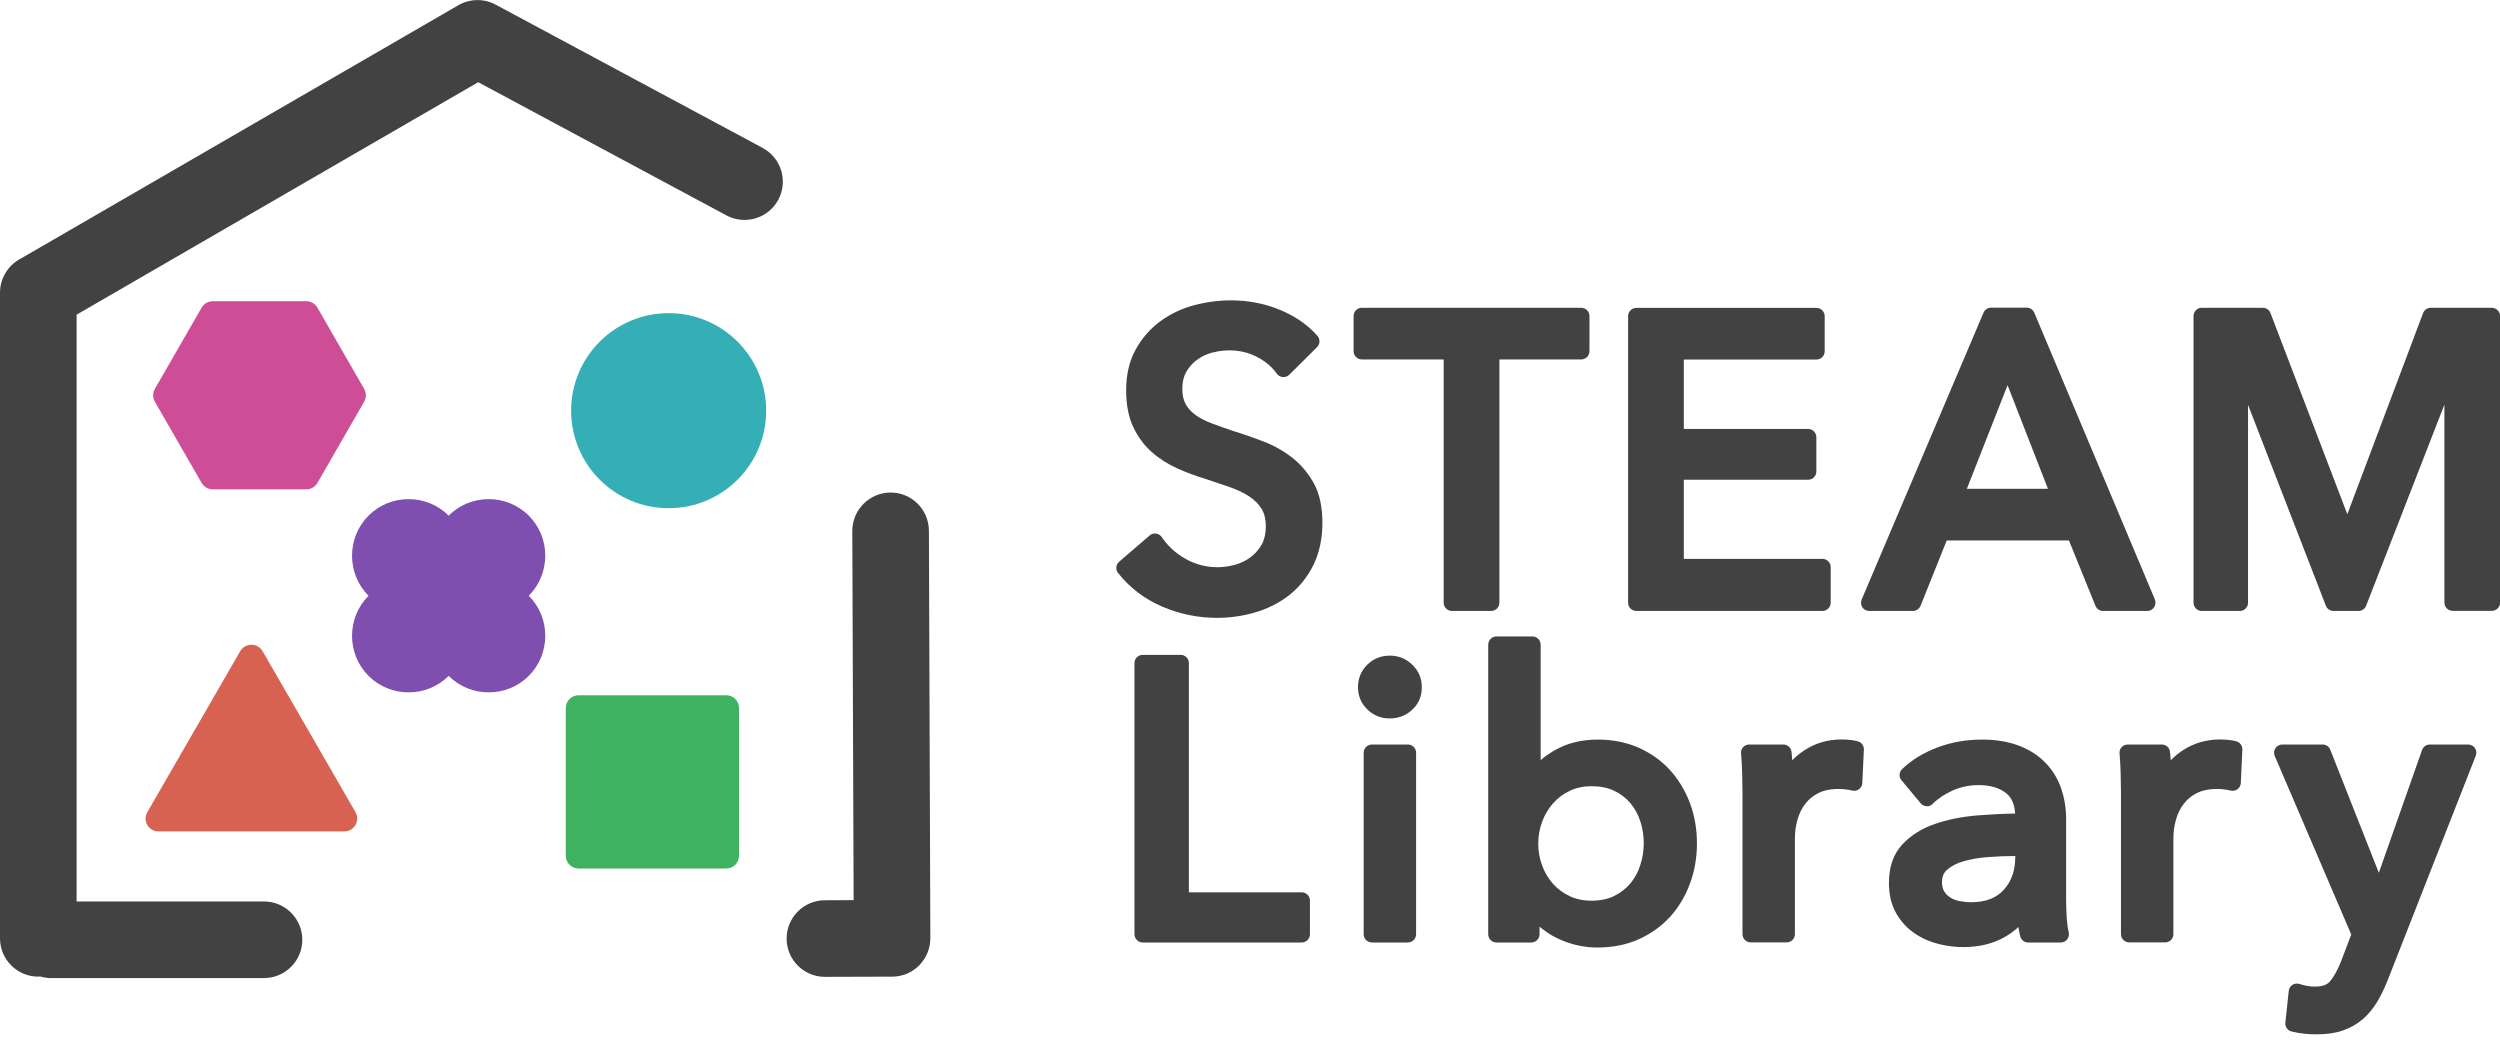
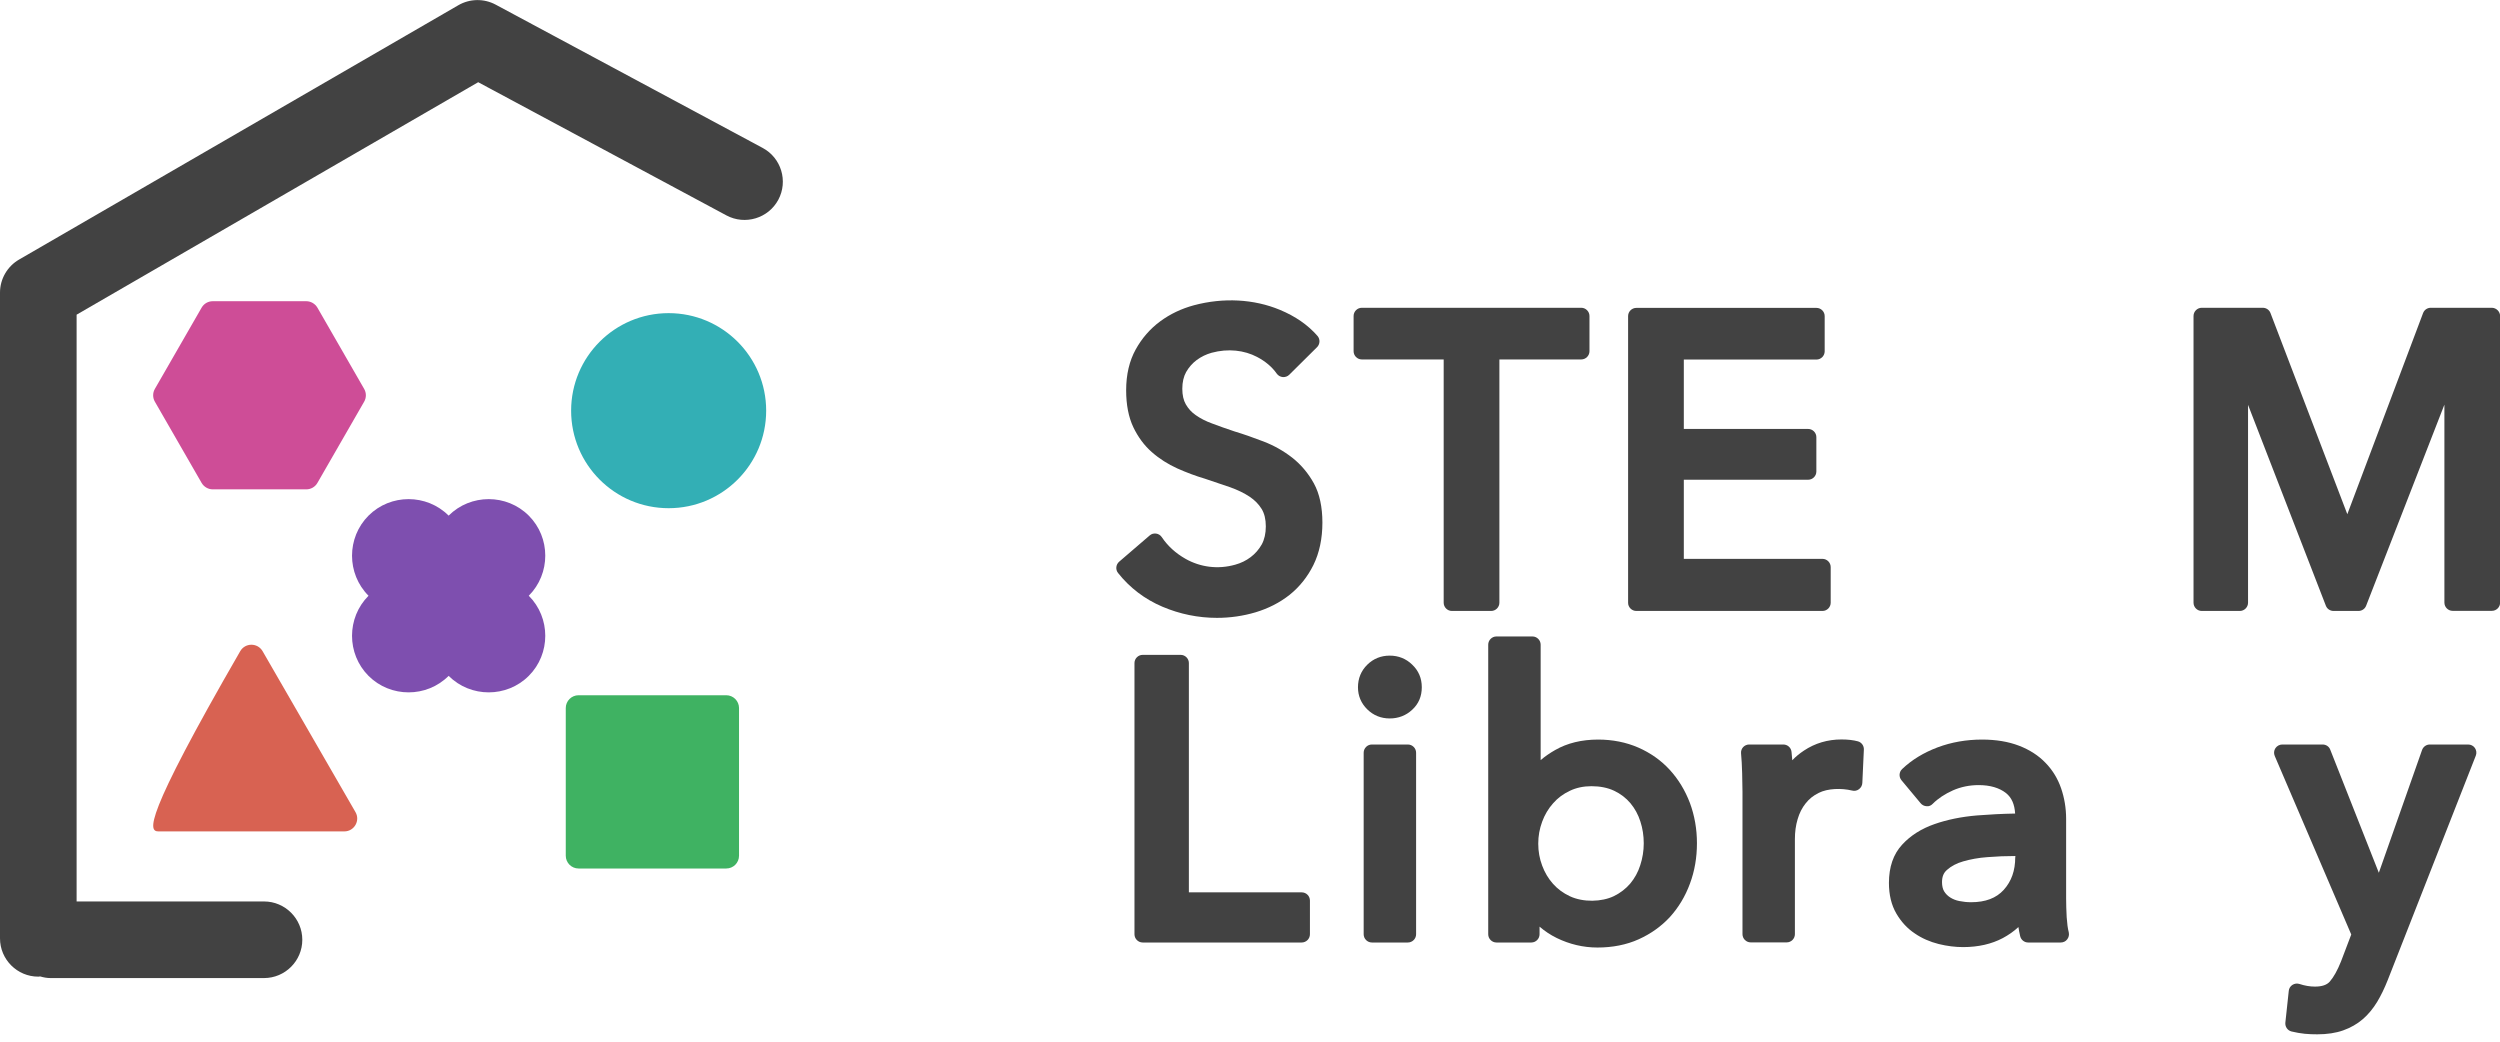
<svg xmlns="http://www.w3.org/2000/svg" width="180" height="75" viewBox="0 0 180 75" fill="none">
  <g clip-path="url(#clip0)">
    <path d="M22.05 21.687H15.32C14.989 21.687 14.681 21.861 14.516 22.152L11.151 28C10.986 28.283 10.986 28.638 11.151 28.922L14.516 34.769C14.681 35.053 14.989 35.234 15.32 35.234H22.05C22.381 35.234 22.688 35.061 22.854 34.769L26.219 28.922C26.384 28.638 26.384 28.283 26.219 28L22.854 22.152C22.688 21.869 22.381 21.687 22.05 21.687Z" fill="#CE4D97" />
    <path d="M48.142 36.59C52.02 36.59 55.164 33.446 55.164 29.568C55.164 25.69 52.02 22.546 48.142 22.546C44.264 22.546 41.121 25.69 41.121 29.568C41.121 33.446 44.264 36.59 48.142 36.59Z" fill="#33AFB5" />
    <path d="M52.288 62.532H41.657C41.144 62.532 40.735 62.115 40.735 61.61V50.979C40.735 50.467 41.152 50.057 41.657 50.057H52.288C52.8 50.057 53.21 50.475 53.21 50.979V61.61C53.21 62.123 52.8 62.532 52.288 62.532Z" fill="#3FB262" />
-     <path d="M17.298 46.882L10.607 58.474C10.253 59.089 10.694 59.861 11.411 59.861H24.792C25.502 59.861 25.951 59.089 25.596 58.474L18.905 46.882C18.543 46.267 17.66 46.267 17.298 46.882Z" fill="#D86252" />
+     <path d="M17.298 46.882C10.253 59.089 10.694 59.861 11.411 59.861H24.792C25.502 59.861 25.951 59.089 25.596 58.474L18.905 46.882C18.543 46.267 17.66 46.267 17.298 46.882Z" fill="#D86252" />
    <path d="M38.071 37.125C36.487 35.541 33.886 35.541 32.302 37.125C30.718 35.541 28.118 35.541 26.534 37.125C24.95 38.709 24.95 41.31 26.534 42.894C24.95 44.478 24.95 47.078 26.534 48.663C28.118 50.246 30.718 50.246 32.302 48.663C33.886 50.246 36.487 50.246 38.071 48.663C39.655 47.078 39.655 44.478 38.071 42.894C39.655 41.302 39.655 38.709 38.071 37.125Z" fill="#7E4FAF" />
    <path d="M93.046 32.957C92.431 32.476 91.738 32.082 90.981 31.79C90.264 31.514 89.547 31.262 88.869 31.057C88.302 30.868 87.766 30.679 87.269 30.49C86.812 30.325 86.418 30.12 86.095 29.891C85.788 29.678 85.559 29.426 85.378 29.111C85.213 28.827 85.126 28.449 85.126 27.992C85.126 27.519 85.221 27.109 85.402 26.786C85.599 26.439 85.859 26.148 86.166 25.919C86.489 25.683 86.844 25.509 87.238 25.399C88.428 25.076 89.594 25.218 90.508 25.699C91.107 26.014 91.588 26.416 91.927 26.904C92.029 27.046 92.187 27.133 92.36 27.149C92.534 27.164 92.707 27.101 92.825 26.983L94.827 24.997C95.047 24.776 95.063 24.422 94.858 24.186C94.173 23.397 93.259 22.767 92.155 22.31C90.288 21.53 88.081 21.412 85.961 21.979C85.063 22.223 84.251 22.609 83.534 23.137C82.809 23.673 82.218 24.351 81.769 25.163C81.312 25.99 81.083 26.975 81.083 28.102C81.083 29.142 81.257 30.033 81.595 30.75C81.934 31.459 82.383 32.074 82.935 32.555C83.471 33.028 84.094 33.422 84.771 33.729C85.425 34.02 86.095 34.273 86.741 34.462C87.388 34.675 87.994 34.879 88.578 35.084C89.106 35.273 89.578 35.502 89.972 35.762C90.335 36.006 90.626 36.298 90.839 36.645C91.036 36.968 91.139 37.385 91.139 37.898C91.139 38.41 91.036 38.851 90.847 39.198C90.642 39.56 90.374 39.868 90.051 40.112C89.72 40.364 89.342 40.545 88.94 40.656C87.687 41.011 86.426 40.837 85.362 40.238C84.653 39.836 84.078 39.316 83.652 38.678C83.558 38.536 83.408 38.441 83.242 38.418C83.069 38.394 82.904 38.441 82.778 38.552L80.579 40.443C80.342 40.648 80.303 41.011 80.5 41.255C81.343 42.319 82.415 43.138 83.692 43.682C84.953 44.218 86.276 44.486 87.624 44.486C88.57 44.486 89.507 44.352 90.406 44.084C91.32 43.808 92.14 43.39 92.849 42.831C93.558 42.264 94.141 41.538 94.567 40.679C94.992 39.813 95.213 38.788 95.213 37.63C95.213 36.503 95.008 35.549 94.598 34.801C94.204 34.084 93.676 33.453 93.046 32.957Z" fill="#424242" />
    <path d="M107.956 43.398V25.88H113.851C114.174 25.88 114.442 25.612 114.442 25.289V22.751C114.442 22.428 114.174 22.16 113.851 22.16H98.05C97.727 22.16 97.459 22.428 97.459 22.751V25.289C97.459 25.612 97.727 25.88 98.05 25.88H103.945V43.398C103.945 43.721 104.213 43.989 104.536 43.989H107.365C107.688 43.989 107.956 43.721 107.956 43.398Z" fill="#424242" />
    <path d="M117.814 43.989H131.219C131.542 43.989 131.81 43.721 131.81 43.398V40.829C131.81 40.506 131.542 40.238 131.219 40.238H121.235V34.541H130.187C130.51 34.541 130.778 34.273 130.778 33.95V31.475C130.778 31.152 130.51 30.884 130.187 30.884H121.235V25.888H130.786C131.109 25.888 131.377 25.62 131.377 25.297V22.759C131.377 22.436 131.109 22.168 130.786 22.168H117.814C117.491 22.168 117.223 22.436 117.223 22.759V43.406C117.223 43.721 117.491 43.989 117.814 43.989Z" fill="#424242" />
-     <path d="M155.097 43.721C155.208 43.556 155.224 43.351 155.153 43.162L146.468 22.515C146.374 22.294 146.161 22.152 145.924 22.152H143.355C143.119 22.152 142.906 22.294 142.812 22.515L134.041 43.162C133.962 43.343 133.985 43.556 134.088 43.721C134.19 43.887 134.379 43.989 134.584 43.989H137.729C137.973 43.989 138.186 43.84 138.28 43.619L140.164 38.914H148.966L150.873 43.619C150.96 43.84 151.181 43.989 151.417 43.989H154.617C154.806 43.989 154.995 43.887 155.097 43.721ZM141.614 35.195L144.545 27.732L147.453 35.195H141.614Z" fill="#424242" />
    <path d="M179.409 22.16H175.012C174.767 22.16 174.547 22.31 174.46 22.546L169.007 37.023L163.474 22.538C163.388 22.31 163.167 22.16 162.923 22.16H158.525C158.202 22.16 157.934 22.428 157.934 22.751V43.398C157.934 43.721 158.202 43.989 158.525 43.989H161.268C161.591 43.989 161.859 43.721 161.859 43.398V29.15L167.462 43.611C167.549 43.84 167.769 43.989 168.014 43.989H169.81C170.055 43.989 170.275 43.84 170.362 43.611L175.997 29.134V43.39C175.997 43.714 176.265 43.981 176.588 43.981H179.417C179.74 43.981 180.008 43.714 180.008 43.39V22.743C180 22.428 179.732 22.16 179.409 22.16Z" fill="#424242" />
    <path d="M93.724 64.25H85.599V47.74C85.599 47.417 85.331 47.15 85.008 47.15H82.273C81.95 47.15 81.682 47.417 81.682 47.74V67.269C81.682 67.592 81.95 67.86 82.273 67.86H93.724C94.047 67.86 94.315 67.592 94.315 67.269V64.841C94.315 64.518 94.055 64.25 93.724 64.25Z" fill="#424242" />
    <path d="M101.368 53.604H98.775C98.452 53.604 98.184 53.872 98.184 54.195V67.269C98.184 67.592 98.452 67.86 98.775 67.86H101.368C101.691 67.86 101.959 67.592 101.959 67.269V54.195C101.959 53.872 101.691 53.604 101.368 53.604Z" fill="#424242" />
    <path d="M100.06 47.205C99.429 47.205 98.885 47.425 98.444 47.859C98.003 48.292 97.774 48.844 97.774 49.482C97.774 50.105 98.003 50.641 98.444 51.074C98.885 51.507 99.429 51.728 100.06 51.728C100.69 51.728 101.234 51.515 101.675 51.105C102.14 50.68 102.369 50.136 102.369 49.482C102.369 48.836 102.14 48.292 101.675 47.851C101.234 47.425 100.69 47.205 100.06 47.205Z" fill="#424242" />
    <path d="M120.218 55.424C119.588 54.738 118.823 54.203 117.956 53.824C117.089 53.446 116.112 53.249 115.064 53.249C113.882 53.249 112.842 53.501 111.967 54.005C111.581 54.226 111.234 54.463 110.927 54.73V46.416C110.927 46.093 110.659 45.825 110.336 45.825H107.743C107.42 45.825 107.152 46.093 107.152 46.416V67.269C107.152 67.592 107.42 67.86 107.743 67.86H110.257C110.58 67.86 110.848 67.592 110.848 67.269V66.717C111.218 67.04 111.636 67.316 112.085 67.536C113.007 67.986 113.992 68.222 115.017 68.222C116.104 68.222 117.105 68.025 117.98 67.631C118.855 67.237 119.619 66.693 120.242 66.016C120.856 65.338 121.345 64.526 121.676 63.62C122.015 62.714 122.18 61.736 122.18 60.712C122.18 59.687 122.007 58.718 121.676 57.82C121.329 56.906 120.841 56.102 120.218 55.424ZM118.098 62.296C117.941 62.792 117.696 63.234 117.381 63.612C117.066 63.982 116.672 64.29 116.207 64.518C115.332 64.944 113.985 64.983 113.023 64.526C112.55 64.305 112.148 64.006 111.817 63.636C111.479 63.257 111.218 62.816 111.037 62.327C110.848 61.831 110.754 61.295 110.754 60.743C110.754 60.192 110.848 59.664 111.037 59.159C111.218 58.663 111.486 58.214 111.825 57.836C112.156 57.457 112.558 57.158 113.031 56.937C113.488 56.716 114.016 56.606 114.583 56.606C115.206 56.606 115.758 56.716 116.223 56.937C116.688 57.158 117.074 57.457 117.389 57.828C117.704 58.206 117.948 58.647 118.106 59.144C118.272 59.648 118.35 60.184 118.35 60.72C118.35 61.256 118.264 61.791 118.098 62.296Z" fill="#424242" />
    <path d="M133.765 53.375C133.442 53.288 133.048 53.241 132.591 53.241C131.59 53.241 130.683 53.509 129.88 54.045C129.572 54.25 129.289 54.478 129.044 54.739C129.029 54.518 129.013 54.321 128.989 54.132C128.958 53.832 128.705 53.604 128.398 53.604H125.939C125.774 53.604 125.616 53.675 125.506 53.793C125.396 53.911 125.34 54.077 125.356 54.242C125.396 54.66 125.419 55.133 125.435 55.668C125.451 56.212 125.459 56.653 125.459 57V67.261C125.459 67.584 125.727 67.852 126.05 67.852H128.642C128.966 67.852 129.233 67.584 129.233 67.261V60.397C129.233 59.9 129.296 59.427 129.43 58.978C129.557 58.545 129.746 58.166 130.006 57.843C130.258 57.52 130.565 57.276 130.951 57.087C131.59 56.764 132.575 56.732 133.355 56.921C133.528 56.969 133.71 56.929 133.851 56.819C133.993 56.709 134.08 56.551 134.088 56.37L134.198 53.974C134.214 53.698 134.033 53.446 133.765 53.375Z" fill="#424242" />
    <path d="M148.801 66.039C148.777 65.566 148.761 65.109 148.761 64.676V58.962C148.761 58.182 148.635 57.441 148.399 56.756C148.155 56.054 147.776 55.432 147.272 54.92C146.776 54.4 146.129 53.982 145.365 53.69C144.608 53.399 143.718 53.249 142.709 53.249C141.574 53.249 140.503 53.438 139.51 53.809C138.509 54.187 137.65 54.707 136.956 55.369C136.728 55.582 136.704 55.936 136.909 56.181L138.288 57.836C138.391 57.962 138.548 58.04 138.714 58.048C138.879 58.072 139.045 57.993 139.155 57.875C139.541 57.489 140.03 57.166 140.613 56.906C141.188 56.653 141.811 56.527 142.457 56.527C143.292 56.527 143.954 56.724 144.435 57.103C144.837 57.426 145.05 57.906 145.089 58.576C144.175 58.592 143.253 58.639 142.355 58.71C141.22 58.805 140.187 59.018 139.289 59.333C138.335 59.664 137.547 60.168 136.956 60.814C136.318 61.5 136.003 62.43 136.003 63.573C136.003 64.432 136.184 65.172 136.539 65.779C136.885 66.37 137.327 66.851 137.863 67.206C138.375 67.56 138.958 67.812 139.588 67.97C140.195 68.12 140.786 68.191 141.346 68.191C142.433 68.191 143.395 67.97 144.199 67.544C144.608 67.324 144.987 67.064 145.326 66.748C145.357 66.969 145.404 67.19 145.452 67.403C145.515 67.671 145.751 67.86 146.027 67.86H148.375C148.557 67.86 148.73 67.781 148.84 67.631C148.951 67.489 148.99 67.308 148.951 67.127C148.88 66.859 148.832 66.488 148.801 66.039ZM145.097 61.721C145.097 62.682 144.829 63.447 144.27 64.069C143.726 64.668 142.953 64.96 141.913 64.96C141.622 64.96 141.338 64.928 141.062 64.873C140.826 64.826 140.605 64.739 140.408 64.613C140.227 64.495 140.085 64.353 139.975 64.171C139.88 64.014 139.825 63.785 139.825 63.517C139.825 63.131 139.935 62.848 140.18 62.635C140.479 62.367 140.873 62.154 141.346 62.02C141.866 61.87 142.449 61.76 143.103 61.713C143.781 61.658 144.435 61.634 145.058 61.634H145.105V61.721H145.097Z" fill="#424242" />
-     <path d="M161.016 53.375C160.693 53.288 160.299 53.241 159.842 53.241C158.841 53.241 157.934 53.509 157.131 54.045C156.823 54.25 156.54 54.478 156.295 54.739C156.279 54.518 156.264 54.321 156.24 54.132C156.209 53.832 155.956 53.604 155.649 53.604H153.19C153.025 53.604 152.867 53.675 152.757 53.793C152.647 53.911 152.591 54.077 152.607 54.242C152.647 54.66 152.67 55.133 152.686 55.668C152.702 56.212 152.71 56.653 152.71 57V67.261C152.71 67.584 152.978 67.852 153.301 67.852H155.893C156.216 67.852 156.484 67.584 156.484 67.261V60.397C156.484 59.9 156.547 59.427 156.681 58.978C156.807 58.545 156.997 58.166 157.257 57.843C157.509 57.52 157.816 57.276 158.202 57.087C158.841 56.764 159.826 56.732 160.606 56.921C160.779 56.969 160.961 56.929 161.102 56.819C161.244 56.717 161.331 56.551 161.339 56.37L161.449 53.974C161.465 53.698 161.284 53.446 161.016 53.375Z" fill="#424242" />
    <path d="M177.707 53.604H174.949C174.696 53.604 174.476 53.761 174.389 53.998L171.276 62.84L167.777 53.974C167.691 53.745 167.47 53.604 167.226 53.604H164.326C164.129 53.604 163.939 53.706 163.829 53.872C163.719 54.037 163.703 54.25 163.782 54.431L169.29 67.284L168.55 69.231C168.297 69.861 168.029 70.35 167.746 70.673C167.533 70.917 167.178 71.035 166.674 71.035C166.319 71.035 165.941 70.972 165.563 70.846C165.389 70.791 165.208 70.815 165.059 70.909C164.909 71.004 164.806 71.162 164.791 71.343L164.546 73.628C164.515 73.92 164.704 74.196 164.988 74.266C165.311 74.345 165.634 74.4 165.941 74.432C166.248 74.463 166.548 74.471 166.84 74.471C167.549 74.471 168.179 74.377 168.707 74.188C169.243 73.999 169.724 73.723 170.126 73.376C170.52 73.037 170.866 72.612 171.158 72.131C171.434 71.674 171.686 71.146 171.915 70.57L178.258 54.407C178.329 54.226 178.306 54.021 178.195 53.856C178.085 53.698 177.904 53.604 177.707 53.604Z" fill="#424242" />
    <path d="M54.904 10.647L35.683 0.331C34.84 -0.118 33.823 -0.102 32.996 0.379L1.379 18.685C0.528 19.174 0 20.088 0 21.065V67.561C0 69.082 1.237 70.319 2.758 70.319C2.805 70.319 2.845 70.311 2.892 70.303C3.129 70.374 3.381 70.421 3.641 70.421H19.008C20.529 70.421 21.766 69.184 21.766 67.663C21.766 66.142 20.529 64.905 19.008 64.905H5.516V22.657L34.43 5.919L52.303 15.509C53.643 16.227 55.322 15.722 56.039 14.382C56.756 13.043 56.252 11.364 54.904 10.647Z" fill="#424242" />
-     <path d="M66.882 38.213C66.874 36.692 65.645 35.462 64.124 35.462H64.116C62.595 35.47 61.366 36.708 61.366 38.229L61.461 64.81L59.388 64.818C57.867 64.818 56.63 66.063 56.638 67.584C56.638 69.105 57.875 70.334 59.396 70.334H59.404L64.234 70.318C64.967 70.318 65.669 70.027 66.181 69.507C66.693 68.986 66.985 68.285 66.985 67.552L66.882 38.213Z" fill="#424242" />
  </g>
  <defs>
    <clipPath id="clip0">
      <rect width="180" height="74.479" fill="white" />
    </clipPath>
  </defs>
</svg>